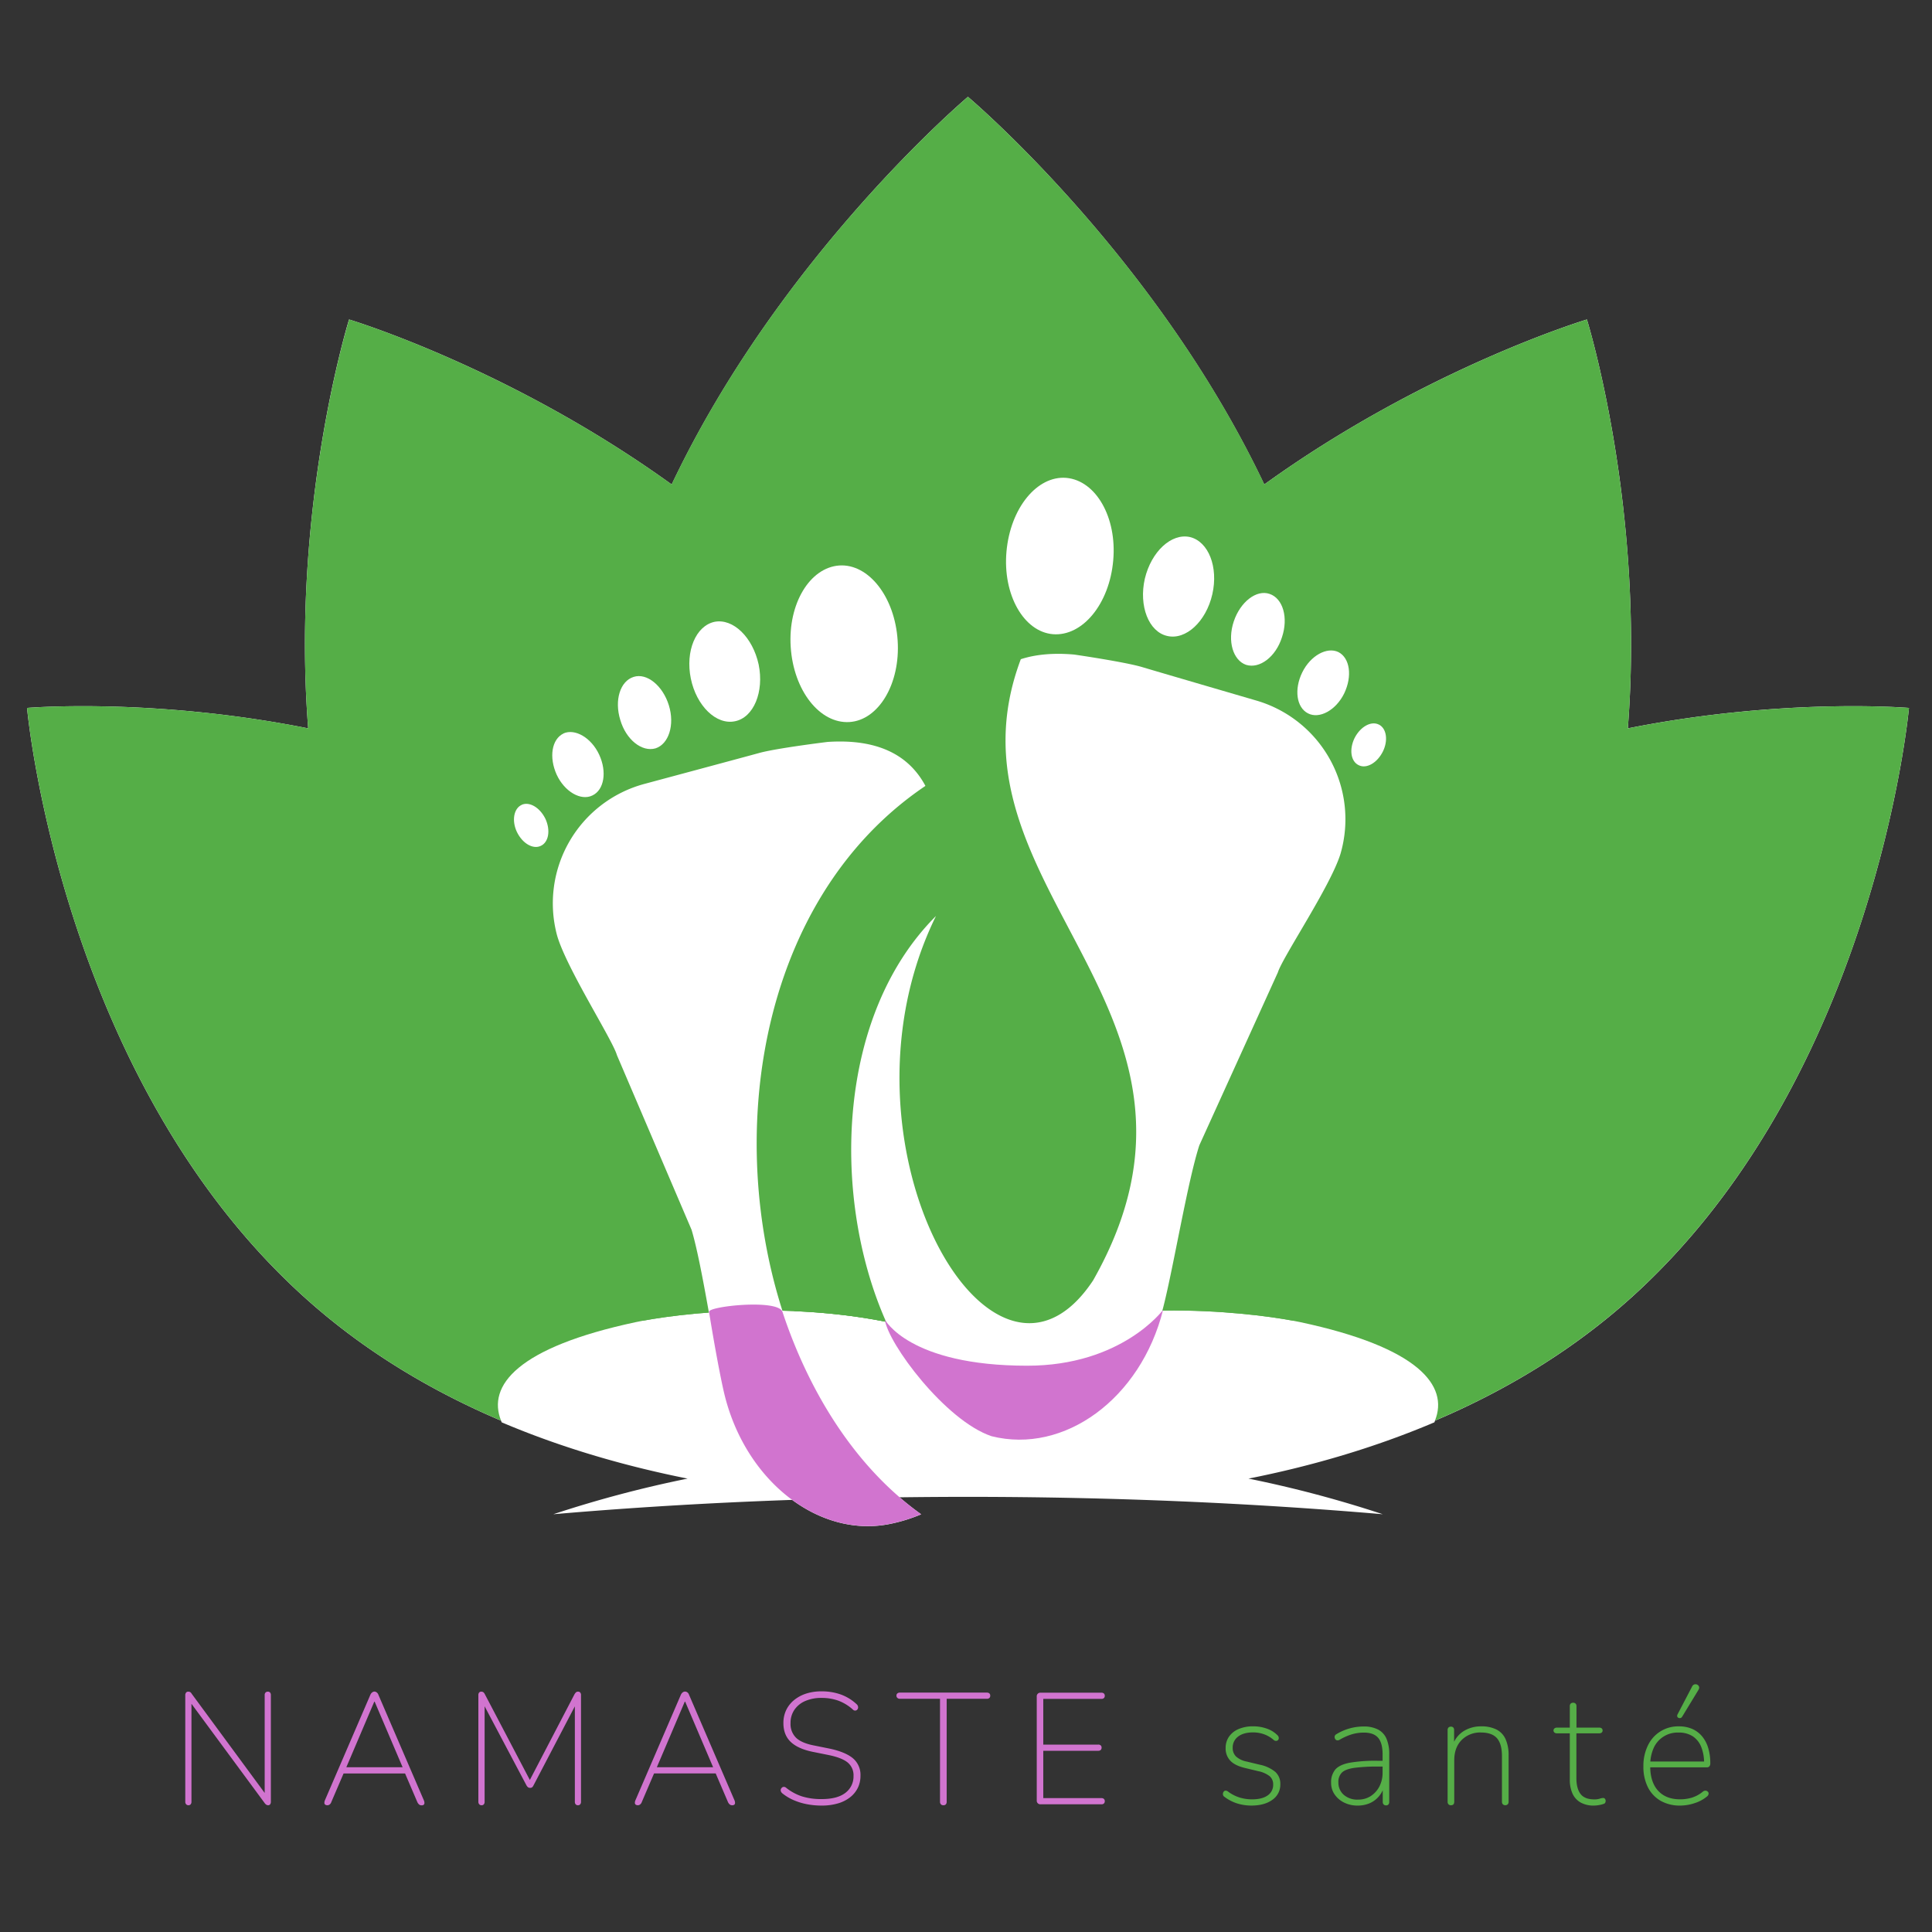
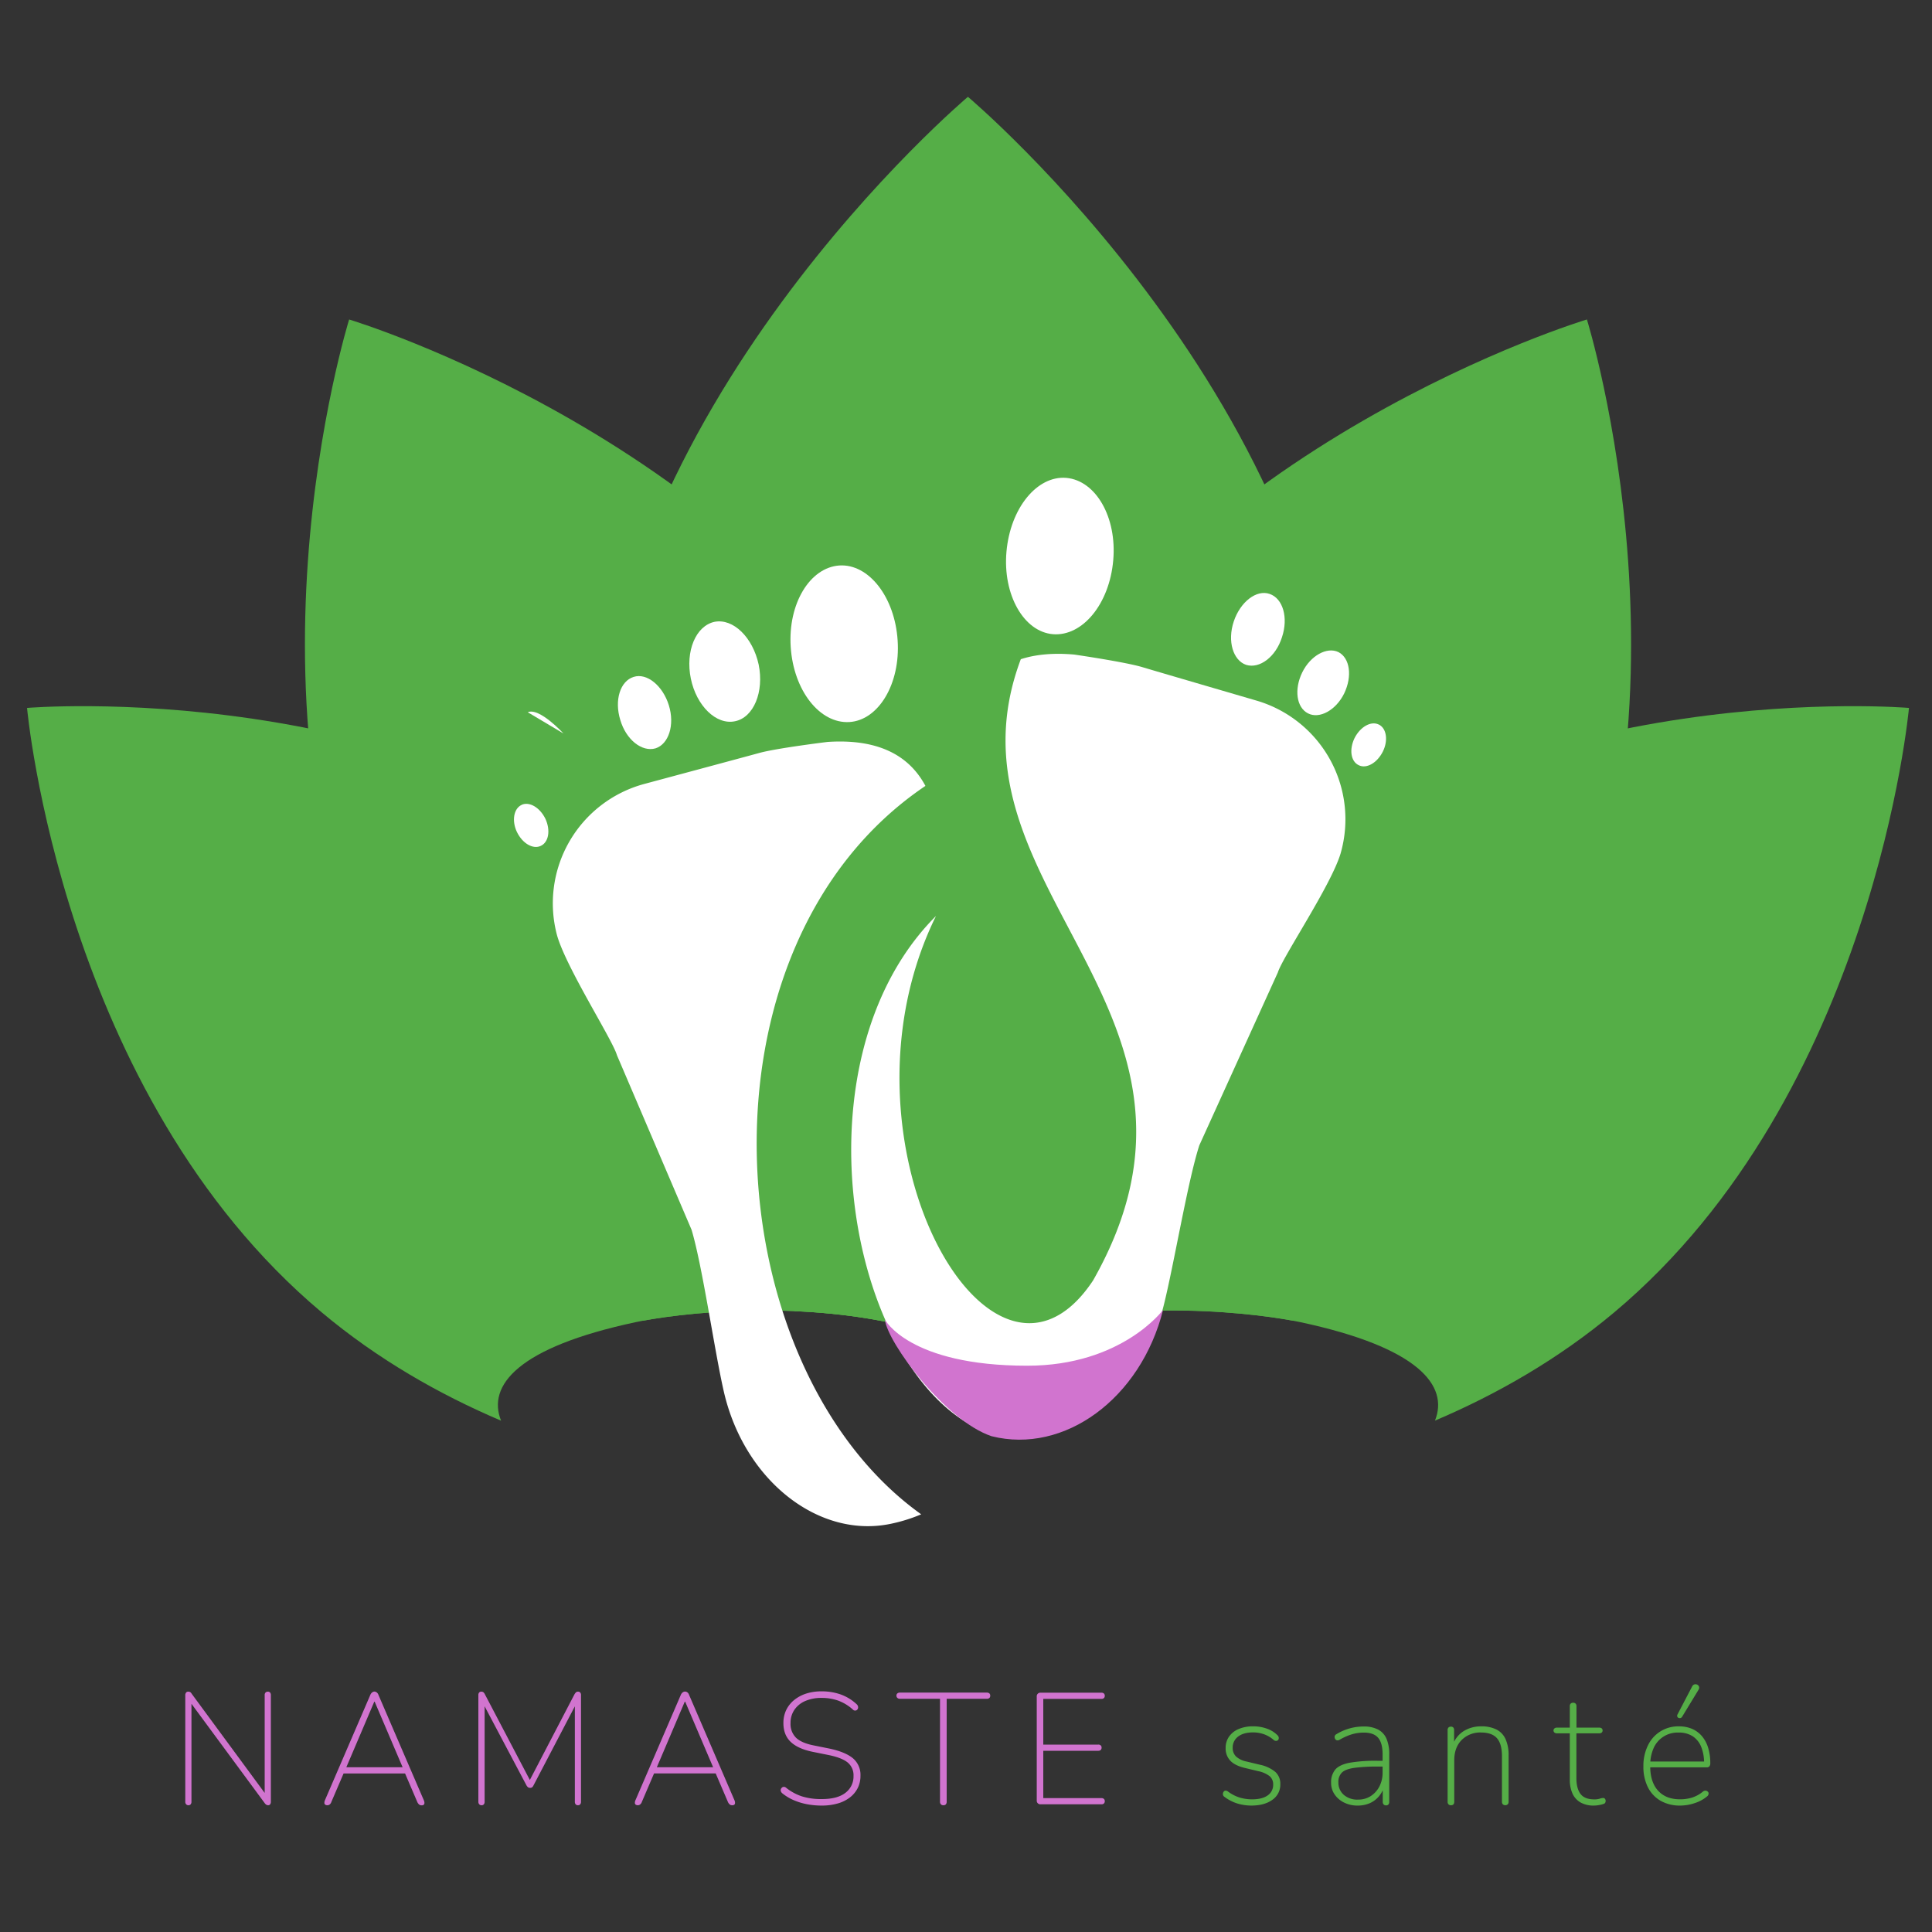
<svg xmlns="http://www.w3.org/2000/svg" viewBox="0 0 1000 1000">
  <rect x="0" y="0" width="1000" height="1000" fill="#333333" stroke="none" />
  <defs>
    <style>.a{isolation:isolate;}.b{fill:#fff;}.c,.e{fill:#55ae47;}.c{mix-blend-mode:multiply;}.d{fill:#d174cf;}</style>
  </defs>
  <title>LOGO-NAMASTE-sante</title>
  <g class="a">
-     <path class="b" d="M842.56,377c9-114.71-21.18-211.64-21.18-211.64s-83.22,25-167,85.41C597.93,131.82,501,50.11,501,50.11s-96.89,81.71-153.33,200.66c-83.78-60.43-167-85.41-167-85.41S150.54,262.29,159.52,377C78.85,360.92,14,366.42,14,366.42s18,200,152.52,312.85c28.8,24.17,60.62,42.37,92.83,56.07h0c.12.28.19.57.31.85,32.58,13.83,65.55,23,96.23,29.13a602.2,602.2,0,0,0-69.51,18.45c67.94-5.87,140-9,214.67-9s146.74,3.17,214.68,9a602.74,602.74,0,0,0-69.51-18.45c30.67-6.09,63.64-15.3,96.22-29.13.13-.28.2-.57.31-.85h0c32.21-13.7,64-31.9,92.83-56.07C970.08,566.4,988.08,366.42,988.08,366.42S923.24,360.92,842.56,377Z" />
    <path class="c" d="M329.2,684.31c17.83-3.8,89.27-14.17,155.09,6.34-18.84-68.06-57.65-162.86-135.71-228.36C214.07,349.43,14,366.42,14,366.42s18,200,152.52,312.85c28.8,24.17,60.62,42.37,92.83,56.07C252.13,717.29,267.59,697.43,329.2,684.31Z" />
    <path class="c" d="M332.75,683.61c24.38-4.55,102-13.86,168.29,13,6.13-2.49,12.37-4.64,18.64-6.54,10.49-76.07,13.26-192.92-40.8-294.59-89-167.34-298.17-230.11-298.17-230.11s-64.94,208.53,24,375.87C236.9,601.7,284.75,648.48,332.75,683.61Z" />
    <path class="c" d="M501,696.6c29.6-12,61.44-16.75,89.81-18C641.18,612.4,694,518,694,413.08,694,212.62,501,50.11,501,50.11s-192.91,162.51-192.91,363c0,104.89,52.77,199.32,103.11,265.55C439.61,679.85,471.45,684.61,501,696.6Z" />
    <path class="c" d="M821.38,165.36s-209.2,62.77-298.17,230.11C469.15,497.14,471.91,614,482.4,690.06c6.28,1.9,12.51,4.05,18.64,6.54,66.31-26.85,143.92-17.54,168.3-13,48-35.13,95.85-81.91,128-142.38C886.32,373.89,821.38,165.36,821.38,165.36Z" />
    <path class="c" d="M653.5,462.29c-78,65.5-116.86,160.3-135.7,228.36,65.81-20.51,137.25-10.14,155.08-6.34,61.61,13.12,77.07,33,69.86,51,32.21-13.7,64-31.9,92.83-56.07C970.08,566.4,988.08,366.42,988.08,366.42S788,349.43,653.5,462.29Z" />
    <path class="b" d="M439.62,373.73c15.18-.91,26.48-19.91,25-42.21-1.45-22.54-15-39.78-30.15-38.83-15.36,1.05-26.67,19.88-25.2,42.18,1.45,22.5,15,39.75,30.33,38.86Z" />
    <path class="b" d="M380.43,373.32c9.67-1.95,15.14-15.2,12.25-29.37-3.07-14.11-13.2-24-22.87-22.09-9.67,2.1-15.14,15.17-12.24,29.35s13.18,24.16,22.86,22.11Z" />
    <path class="b" d="M339.28,387.35c6.82-2.17,10.08-12.1,6.92-22.29s-11.39-16.89-18.22-14.7c-7,2.17-10.07,12.1-6.92,22.29,3,10.25,11.22,16.7,18.22,14.7Z" />
-     <path class="b" d="M291.66,379.66c-6.13,2.94-7.59,12.35-3.51,21.34,4.09,8.8,12.53,13.65,18.48,10.73,6.13-2.89,7.59-12.31,3.51-21.11s-12.53-13.66-18.48-11Z" />
+     <path class="b" d="M291.66,379.66s-12.53-13.66-18.48-11Z" />
    <path class="b" d="M270,416.61c-4.14,1.88-5.18,8.27-2.46,14,2.9,6,8.36,9.1,12.33,7.23,4.14-1.87,5.17-8.07,2.45-14-2.9-5.95-8.36-9.08-12.32-7.26Z" />
    <path class="b" d="M479,406.78c-8.91-16.67-25.68-24.4-50.64-22.76,0,0-26.82,3.28-35.61,5.78-9,2.47-59.38,16-59.38,16a64,64,0,0,0-45.09,78.16c4.62,16.68,28.74,54.14,31.05,62.21l38.63,90.38c5.64,18.85,11.8,62.32,16.67,83.65,10.55,46.24,49.62,76.9,87.44,68.3a83.76,83.76,0,0,0,14.74-4.69C370.25,707.58,355.73,489.91,479,406.78Z" />
    <path class="b" d="M545,328.26c15.33,1.23,29.24-15.71,31.2-38.17,2-22.26-8.91-41.34-24.25-42.74-15.15-1.29-29,15.64-31,38.15-2,22.26,8.91,41.51,24.06,42.76Z" />
-     <path class="b" d="M604.15,329.17c9.62,2.28,20.14-7.48,23.35-21.59s-2-27.3-11.59-29.61c-9.62-2.12-20,7.53-23.35,21.57-3.21,14.11,2,27.47,11.59,29.63Z" />
    <path class="b" d="M645,344.13c6.95,2.16,15.33-4.1,18.54-14.28,3.39-10.12.54-20.13-6.42-22.45-6.77-2.34-15.15,4.11-18.54,14.29s-.35,20.12,6.42,22.44Z" />
    <path class="b" d="M692.74,337.51c-5.88-2.83-14.43,1.78-18.71,10.54s-3,18.16,3,21.19c5.88,3.05,14.44-1.6,18.72-10.32,4.27-8.89,3-18.34-3-21.41Z" />
    <path class="b" d="M713.6,375c-3.92-1.92-9.45,1.09-12.47,7-2.86,5.88-2,12.1,2.13,14.06,3.93,2,9.45-1.05,12.48-7,2.86-5.7,2-12.12-2.14-14.08Z" />
    <path class="b" d="M650.5,362.67s-50.1-14.62-59-17.29c-8.74-2.7-35.48-6.58-35.48-6.58-10.67-.94-19.87-.12-27.65,2.4C483.9,459.51,645.12,522.88,565.79,662.73c-10.59,16-22.54,22.69-34.4,22.11-7.82-.38-15.6-3.91-22.93-9.94-36.71-30.22-62.06-123.45-24-200.78-51.23,51.23-53.57,143.16-27.7,205.65,12.78,30.86,32.44,54.54,56.48,62.61,37.61,9.45,77.37-20.32,89-66.32,5.35-21.21,12.48-64.53,18.53-83.25l40.65-89.49c2.49-8,27.45-44.92,32.45-61.5A64,64,0,0,0,650.5,362.67Z" />
-     <path class="d" d="M367,679c2.21,13.93,5.47,31.83,7.6,41.16,10.55,46.24,49.62,76.9,87.44,68.3a83.76,83.76,0,0,0,14.74-4.69C443.51,760,419.21,721.9,405,679,402.76,672.25,366.54,676.12,367,679Z" />
    <path class="d" d="M531.69,706.89C470.43,706.89,458,683,458,683c1.43,12.11,31.19,52.31,55.23,60.38C550.84,752.83,590.41,724,602,678,602,678,580.7,706.89,531.69,706.89Z" />
    <path class="d" d="M97.54,934.39a1.53,1.53,0,0,1-1.19-.49,1.86,1.86,0,0,1-.45-1.31v-55.1a2.16,2.16,0,0,1,.41-1.4,1.31,1.31,0,0,1,1.07-.49,1.92,1.92,0,0,1,1.1.25,2.79,2.79,0,0,1,.78.9l39.53,53.71H137V877.4a1.83,1.83,0,0,1,.45-1.35,1.61,1.61,0,0,1,1.19-.45,1.48,1.48,0,0,1,1.15.45,2,2,0,0,1,.41,1.35v55.11a2.25,2.25,0,0,1-.37,1.39,1.19,1.19,0,0,1-1,.49,1.87,1.87,0,0,1-1-.28,3.18,3.18,0,0,1-.86-.86L97.38,879.54H99.1v53.05a2,2,0,0,1-.41,1.31A1.42,1.42,0,0,1,97.54,934.39Z" />
    <path class="d" d="M169.54,934.39a2,2,0,0,1-1.23-.32,1.13,1.13,0,0,1-.41-1,3.3,3.3,0,0,1,.32-1.35l23.46-54.45a3.15,3.15,0,0,1,1-1.31,2,2,0,0,1,1.15-.41A2.13,2.13,0,0,1,195,876a2.68,2.68,0,0,1,.9,1.31l23.45,54.45a3.33,3.33,0,0,1,.33,1.35,1.29,1.29,0,0,1-.33,1,1.65,1.65,0,0,1-1.15.32,1.92,1.92,0,0,1-1.35-.49,3.67,3.67,0,0,1-.86-1.23l-6.64-15.5,2.21.74H175.85l2.3-.74-6.65,15.5a2.68,2.68,0,0,1-.9,1.31A1.82,1.82,0,0,1,169.54,934.39Zm24.19-53.62-14.68,34.44-1.81-.5h33l-1.64.5-14.68-34.44Z" />
    <path class="d" d="M249.24,934.39a1.53,1.53,0,0,1-1.19-.49,1.86,1.86,0,0,1-.45-1.31V877.4a1.91,1.91,0,0,1,.41-1.35,1.37,1.37,0,0,1,1.06-.45,1.77,1.77,0,0,1,1.15.33,2.9,2.9,0,0,1,.74,1l24.44,46.58h-2.3l24.27-46.58a5.21,5.21,0,0,1,.78-1,1.64,1.64,0,0,1,1.11-.33,1.35,1.35,0,0,1,1.06.45,1.91,1.91,0,0,1,.41,1.35v55.19a1.94,1.94,0,0,1-.41,1.31,1.39,1.39,0,0,1-1.14.49,1.49,1.49,0,0,1-1.23-.49,1.94,1.94,0,0,1-.41-1.31V879.37h2l-23.37,44.69a3.22,3.22,0,0,1-.69,1,1.63,1.63,0,0,1-1.11.32,1.66,1.66,0,0,1-1.15-.37,3.63,3.63,0,0,1-.74-.94l-23.69-44.77h2.05v53.3a2,2,0,0,1-.41,1.31A1.42,1.42,0,0,1,249.24,934.39Z" />
    <path class="d" d="M330.25,934.39a2,2,0,0,1-1.23-.32,1.16,1.16,0,0,1-.41-1,3.33,3.33,0,0,1,.33-1.35l23.45-54.45a3.25,3.25,0,0,1,1-1.31,2,2,0,0,1,1.15-.41,2.13,2.13,0,0,1,1.23.41,2.68,2.68,0,0,1,.9,1.31l23.45,54.45a3.33,3.33,0,0,1,.33,1.35,1.29,1.29,0,0,1-.33,1,1.65,1.65,0,0,1-1.15.32,1.9,1.9,0,0,1-1.35-.49,3.67,3.67,0,0,1-.86-1.23l-6.64-15.5,2.21.74H336.57l2.29-.74-6.64,15.5a2.68,2.68,0,0,1-.9,1.31A1.83,1.83,0,0,1,330.25,934.39Zm24.19-53.62-14.67,34.44-1.81-.5h33l-1.64.5-14.68-34.44Z" />
    <path class="d" d="M425.29,934.56a39.84,39.84,0,0,1-7.79-.74,32.54,32.54,0,0,1-6.84-2.13,25,25,0,0,1-5.7-3.45,2.39,2.39,0,0,1-.78-1.06,1.52,1.52,0,0,1,0-1.11,2,2,0,0,1,.61-.86,1.52,1.52,0,0,1,1-.33,1.79,1.79,0,0,1,1.14.49,26.09,26.09,0,0,0,8.16,4.43,33.28,33.28,0,0,0,10.21,1.4q8.2,0,12.34-3.28a10.56,10.56,0,0,0,4.14-8.7,8.5,8.5,0,0,0-3-6.93q-3-2.49-9.92-3.89l-8.12-1.64q-7.71-1.56-11.48-5.17t-3.77-9.75a15.4,15.4,0,0,1,1.43-6.69,15.23,15.23,0,0,1,4.06-5.16,19.13,19.13,0,0,1,6.23-3.37,25.43,25.43,0,0,1,8-1.18,29.41,29.41,0,0,1,9.92,1.6,23.89,23.89,0,0,1,8.2,5,2.18,2.18,0,0,1,.74,1.1,1.87,1.87,0,0,1,0,1.15,1.82,1.82,0,0,1-.58.82,1.48,1.48,0,0,1-.94.29,1.64,1.64,0,0,1-1.15-.58,23.57,23.57,0,0,0-7.46-4.55,25.35,25.35,0,0,0-8.69-1.43,20.65,20.65,0,0,0-8.45,1.6,12.93,12.93,0,0,0-5.62,4.55,12,12,0,0,0-2,6.89,10,10,0,0,0,2.78,7.5q2.79,2.74,9,4L429,905c5.58,1.14,9.71,2.83,12.38,5a11.21,11.21,0,0,1,4,9.14,14,14,0,0,1-1.39,6.28,14.19,14.19,0,0,1-4,4.87,18.51,18.51,0,0,1-6.31,3.16A29.48,29.48,0,0,1,425.29,934.56Z" />
    <path class="d" d="M488.27,934.39a1.62,1.62,0,0,1-1.27-.49,1.86,1.86,0,0,1-.45-1.31v-53.3H465.8a1.86,1.86,0,0,1-1.31-.45,1.53,1.53,0,0,1-.49-1.19,1.42,1.42,0,0,1,.49-1.15,2,2,0,0,1,1.31-.41h44.94a2,2,0,0,1,1.35.41,1.49,1.49,0,0,1,.45,1.15,1.57,1.57,0,0,1-.45,1.23,2,2,0,0,1-1.35.41H490v53.3a2,2,0,0,1-.41,1.31A1.6,1.6,0,0,1,488.27,934.39Z" />
    <path class="d" d="M538.62,933.9a1.85,1.85,0,0,1-2-2V878.14a1.85,1.85,0,0,1,2-2H570.1a1.83,1.83,0,0,1,1.27.41,1.5,1.5,0,0,1,.46,1.15,1.58,1.58,0,0,1-.46,1.23,1.83,1.83,0,0,1-1.27.41H540V903h28.45a1.78,1.78,0,0,1,1.27.41,1.47,1.47,0,0,1,.46,1.15,1.61,1.61,0,0,1-.46,1.23,1.83,1.83,0,0,1-1.27.41H540V930.7H570.1a1.83,1.83,0,0,1,1.27.41,1.5,1.5,0,0,1,.46,1.15,1.58,1.58,0,0,1-.46,1.23,1.78,1.78,0,0,1-1.27.41Z" />
    <path class="e" d="M647.75,934.56a25.07,25.07,0,0,1-7.29-1.07,21.88,21.88,0,0,1-6.89-3.61,1.41,1.41,0,0,1-.53-.82,1.81,1.81,0,0,1,0-1,1.78,1.78,0,0,1,.49-.86,1.19,1.19,0,0,1,.9-.37,2,2,0,0,1,1.11.41,19.77,19.77,0,0,0,6.23,3.2,22.35,22.35,0,0,0,6.23.9q5.32,0,8.16-2.05a6.53,6.53,0,0,0,2.83-5.58,5.49,5.49,0,0,0-1.85-4.38,14.26,14.26,0,0,0-5.94-2.59l-6.81-1.64c-3.44-.82-6-2.07-7.58-3.77a9.13,9.13,0,0,1-2.42-6.56,10.12,10.12,0,0,1,1.76-5.9,11.37,11.37,0,0,1,5-3.94,18.84,18.84,0,0,1,7.51-1.39,21,21,0,0,1,6.93,1.15,14.45,14.45,0,0,1,5.61,3.44,2.13,2.13,0,0,1,.62,1,1.86,1.86,0,0,1,0,1,1.31,1.31,0,0,1-.58.74,1.54,1.54,0,0,1-.94.2,1.92,1.92,0,0,1-1.11-.53,15.45,15.45,0,0,0-5-2.91,16.75,16.75,0,0,0-5.57-.94q-5,0-7.79,2.17a7,7,0,0,0-2.79,5.78,6.09,6.09,0,0,0,1.72,4.51,11.44,11.44,0,0,0,5.49,2.62l6.81,1.64a18.41,18.41,0,0,1,8,3.69,8.22,8.22,0,0,1,2.63,6.4,9.48,9.48,0,0,1-4,8Q654.56,934.55,647.75,934.56Z" />
    <path class="e" d="M702.7,934.56a15.37,15.37,0,0,1-7-1.56,12.78,12.78,0,0,1-4.92-4.22,10.4,10.4,0,0,1-1.8-5.95,10.22,10.22,0,0,1,2.17-6.93c1.45-1.66,3.94-2.84,7.47-3.52a79.67,79.67,0,0,1,14.55-1h3.36v3h-3.2a87.61,87.61,0,0,0-12.58.69q-4.47.7-6.23,2.46a6.7,6.7,0,0,0-1.77,5,8.32,8.32,0,0,0,2.75,6.44,10.6,10.6,0,0,0,7.42,2.5,11.78,11.78,0,0,0,6.6-1.84,13,13,0,0,0,4.47-5,15.41,15.41,0,0,0,1.64-7.18v-9.35q0-5.9-2.3-8.61t-7.38-2.7a21.7,21.7,0,0,0-6.27.9,29.89,29.89,0,0,0-6.27,2.79,2,2,0,0,1-1.27.32,1.32,1.32,0,0,1-.86-.45,1.92,1.92,0,0,1-.45-.9,1.55,1.55,0,0,1,.08-1,1.66,1.66,0,0,1,.78-.82,27,27,0,0,1,14.1-4,15.87,15.87,0,0,1,7.46,1.56,9.69,9.69,0,0,1,4.39,4.75,20.1,20.1,0,0,1,1.43,8.2v24.52a1.94,1.94,0,0,1-.41,1.31,1.49,1.49,0,0,1-1.22.49,1.64,1.64,0,0,1-1.28-.49,1.86,1.86,0,0,1-.45-1.31V924h.9a14,14,0,0,1-2.78,5.66,13.18,13.18,0,0,1-4.8,3.65A15.48,15.48,0,0,1,702.7,934.56Z" />
    <path class="e" d="M751,934.39a1.64,1.64,0,0,1-1.27-.49,1.86,1.86,0,0,1-.45-1.31V895.53a1.86,1.86,0,0,1,.45-1.36,1.73,1.73,0,0,1,1.27-.45,1.57,1.57,0,0,1,1.23.45,1.94,1.94,0,0,1,.41,1.36v8.36h-.9a13.77,13.77,0,0,1,5.66-7.75,16.78,16.78,0,0,1,9.26-2.58,17.15,17.15,0,0,1,7.92,1.64,10.37,10.37,0,0,1,4.71,5,20.08,20.08,0,0,1,1.56,8.45v23.94a1.86,1.86,0,0,1-.45,1.31,1.89,1.89,0,0,1-2.54,0,1.86,1.86,0,0,1-.45-1.31V909q0-6.3-2.55-9.26t-8.2-3a13.53,13.53,0,0,0-10.12,3.89q-3.81,3.9-3.82,10.46v21.48C752.71,933.79,752.14,934.39,751,934.39Z" />
    <path class="e" d="M825,934.56a13.61,13.61,0,0,1-6.89-1.6,10.07,10.07,0,0,1-4.18-4.59,17.12,17.12,0,0,1-1.4-7.26V897.17h-6.64a2,2,0,0,1-1.31-.41,1.41,1.41,0,0,1,0-2.14,2,2,0,0,1,1.31-.41h6.64V883.14a1.83,1.83,0,0,1,.45-1.35,1.73,1.73,0,0,1,1.27-.45,1.75,1.75,0,0,1,1.28.45,1.83,1.83,0,0,1,.45,1.35v11.07h11.72a2,2,0,0,1,1.36.41,1.5,1.5,0,0,1,0,2.14,2,2,0,0,1-1.36.41H815.94v23.2q0,5.34,2.13,8.16t7.13,2.83A9,9,0,0,0,828,931a6.26,6.26,0,0,1,1.85-.37,1.14,1.14,0,0,1,.86.41,1.71,1.71,0,0,1,.37,1.15,2,2,0,0,1-.21.86,1.16,1.16,0,0,1-.78.62,12.84,12.84,0,0,1-2.33.61A15.53,15.53,0,0,1,825,934.56Z" />
    <path class="e" d="M869.73,934.56a20,20,0,0,1-10.17-2.46,16.75,16.75,0,0,1-6.6-7,23.53,23.53,0,0,1-2.34-10.87A23.81,23.81,0,0,1,853,903.36a17.26,17.26,0,0,1,16-9.8,17,17,0,0,1,6.85,1.31,14,14,0,0,1,5.08,3.77,16.92,16.92,0,0,1,3.2,6,26.42,26.42,0,0,1,1.11,8,2.42,2.42,0,0,1-.45,1.6,1.69,1.69,0,0,1-1.36.53H852.84v-3h30.58l-1.39,1a22.2,22.2,0,0,0-1.48-8.56,11.78,11.78,0,0,0-4.38-5.5,12.94,12.94,0,0,0-7.26-1.93A13.51,13.51,0,0,0,855.83,905a21.74,21.74,0,0,0-1.68,8.77v.41q0,8.21,4.06,12.67t11.35,4.47a21.41,21.41,0,0,0,6.15-.86,16.84,16.84,0,0,0,5.66-3.08,2.09,2.09,0,0,1,1.19-.53,1.72,1.72,0,0,1,1.07.25,1.65,1.65,0,0,1,.65.74,1.42,1.42,0,0,1,0,1,2.11,2.11,0,0,1-.82,1.07,18.83,18.83,0,0,1-6.23,3.36A23.68,23.68,0,0,1,869.73,934.56Zm.9-45.92a1.36,1.36,0,0,1-.82.61,1.51,1.51,0,0,1-1-.08,1.09,1.09,0,0,1-.66-.7,1.51,1.51,0,0,1,.16-1.14L875.8,873a2,2,0,0,1,1-1.07,2.06,2.06,0,0,1,1.19-.12,1.93,1.93,0,0,1,1,.53,1.73,1.73,0,0,1,.5,1,2,2,0,0,1-.33,1.27Z" />
  </g>
</svg>